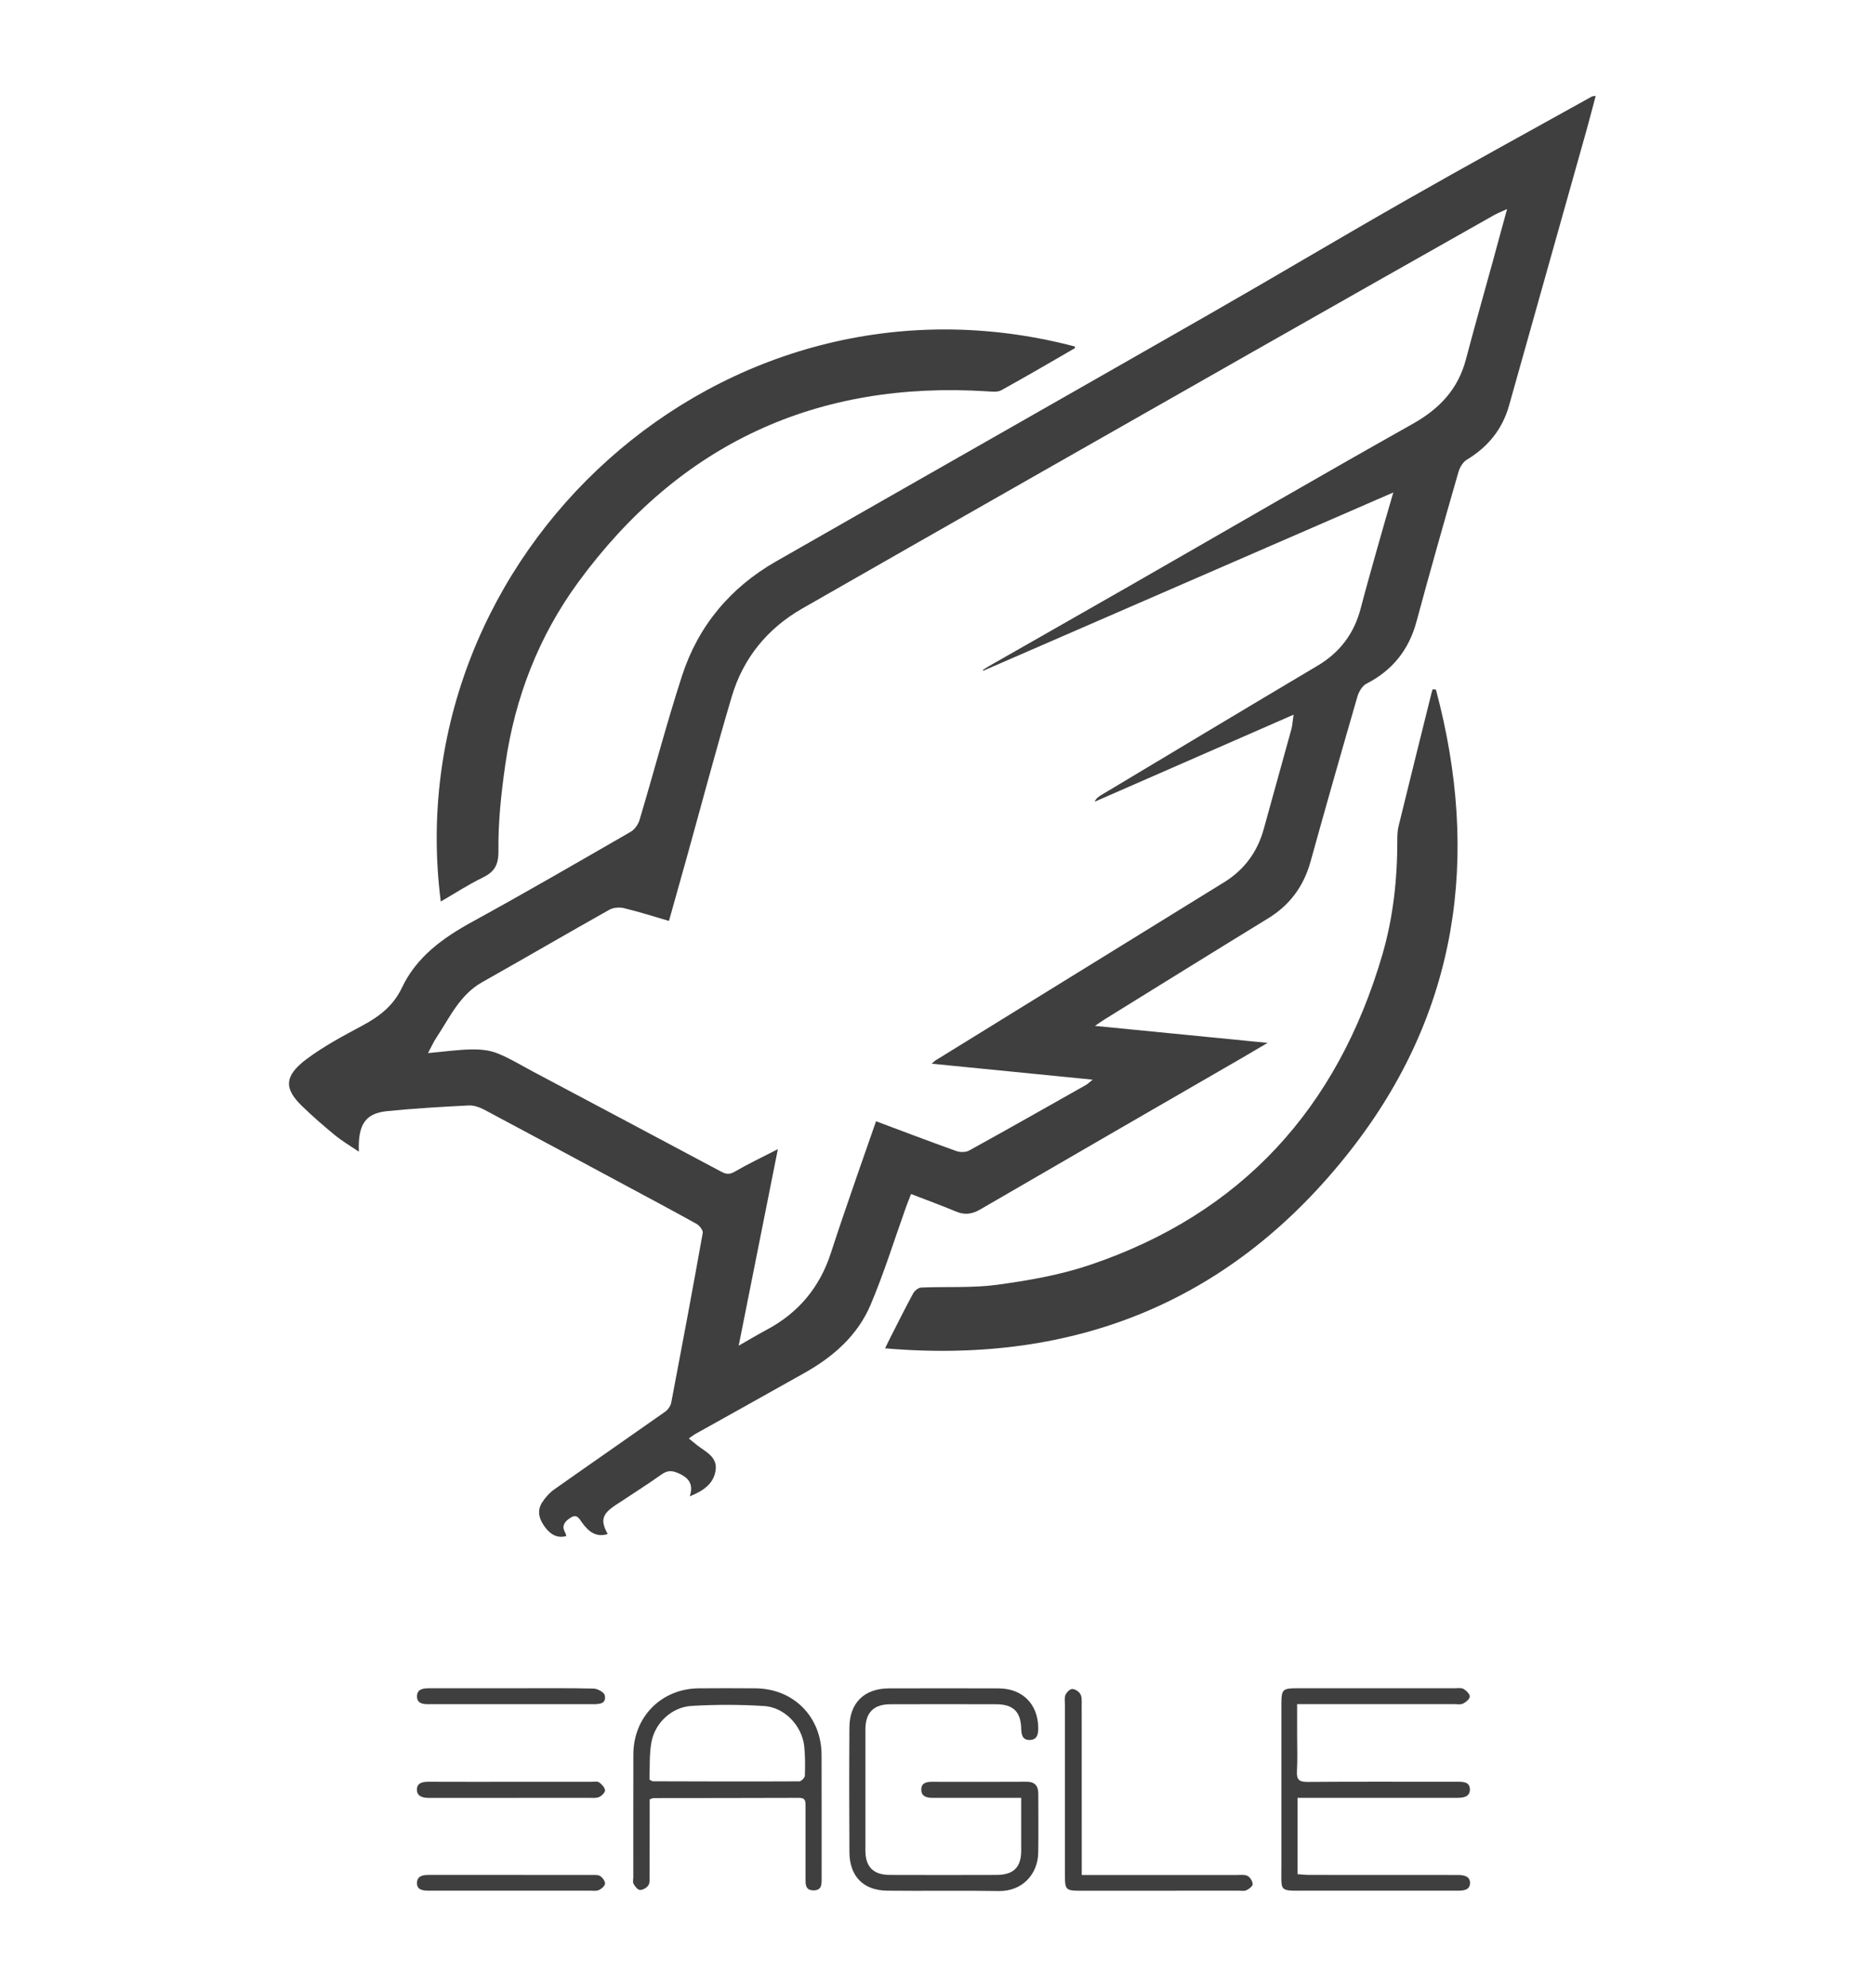
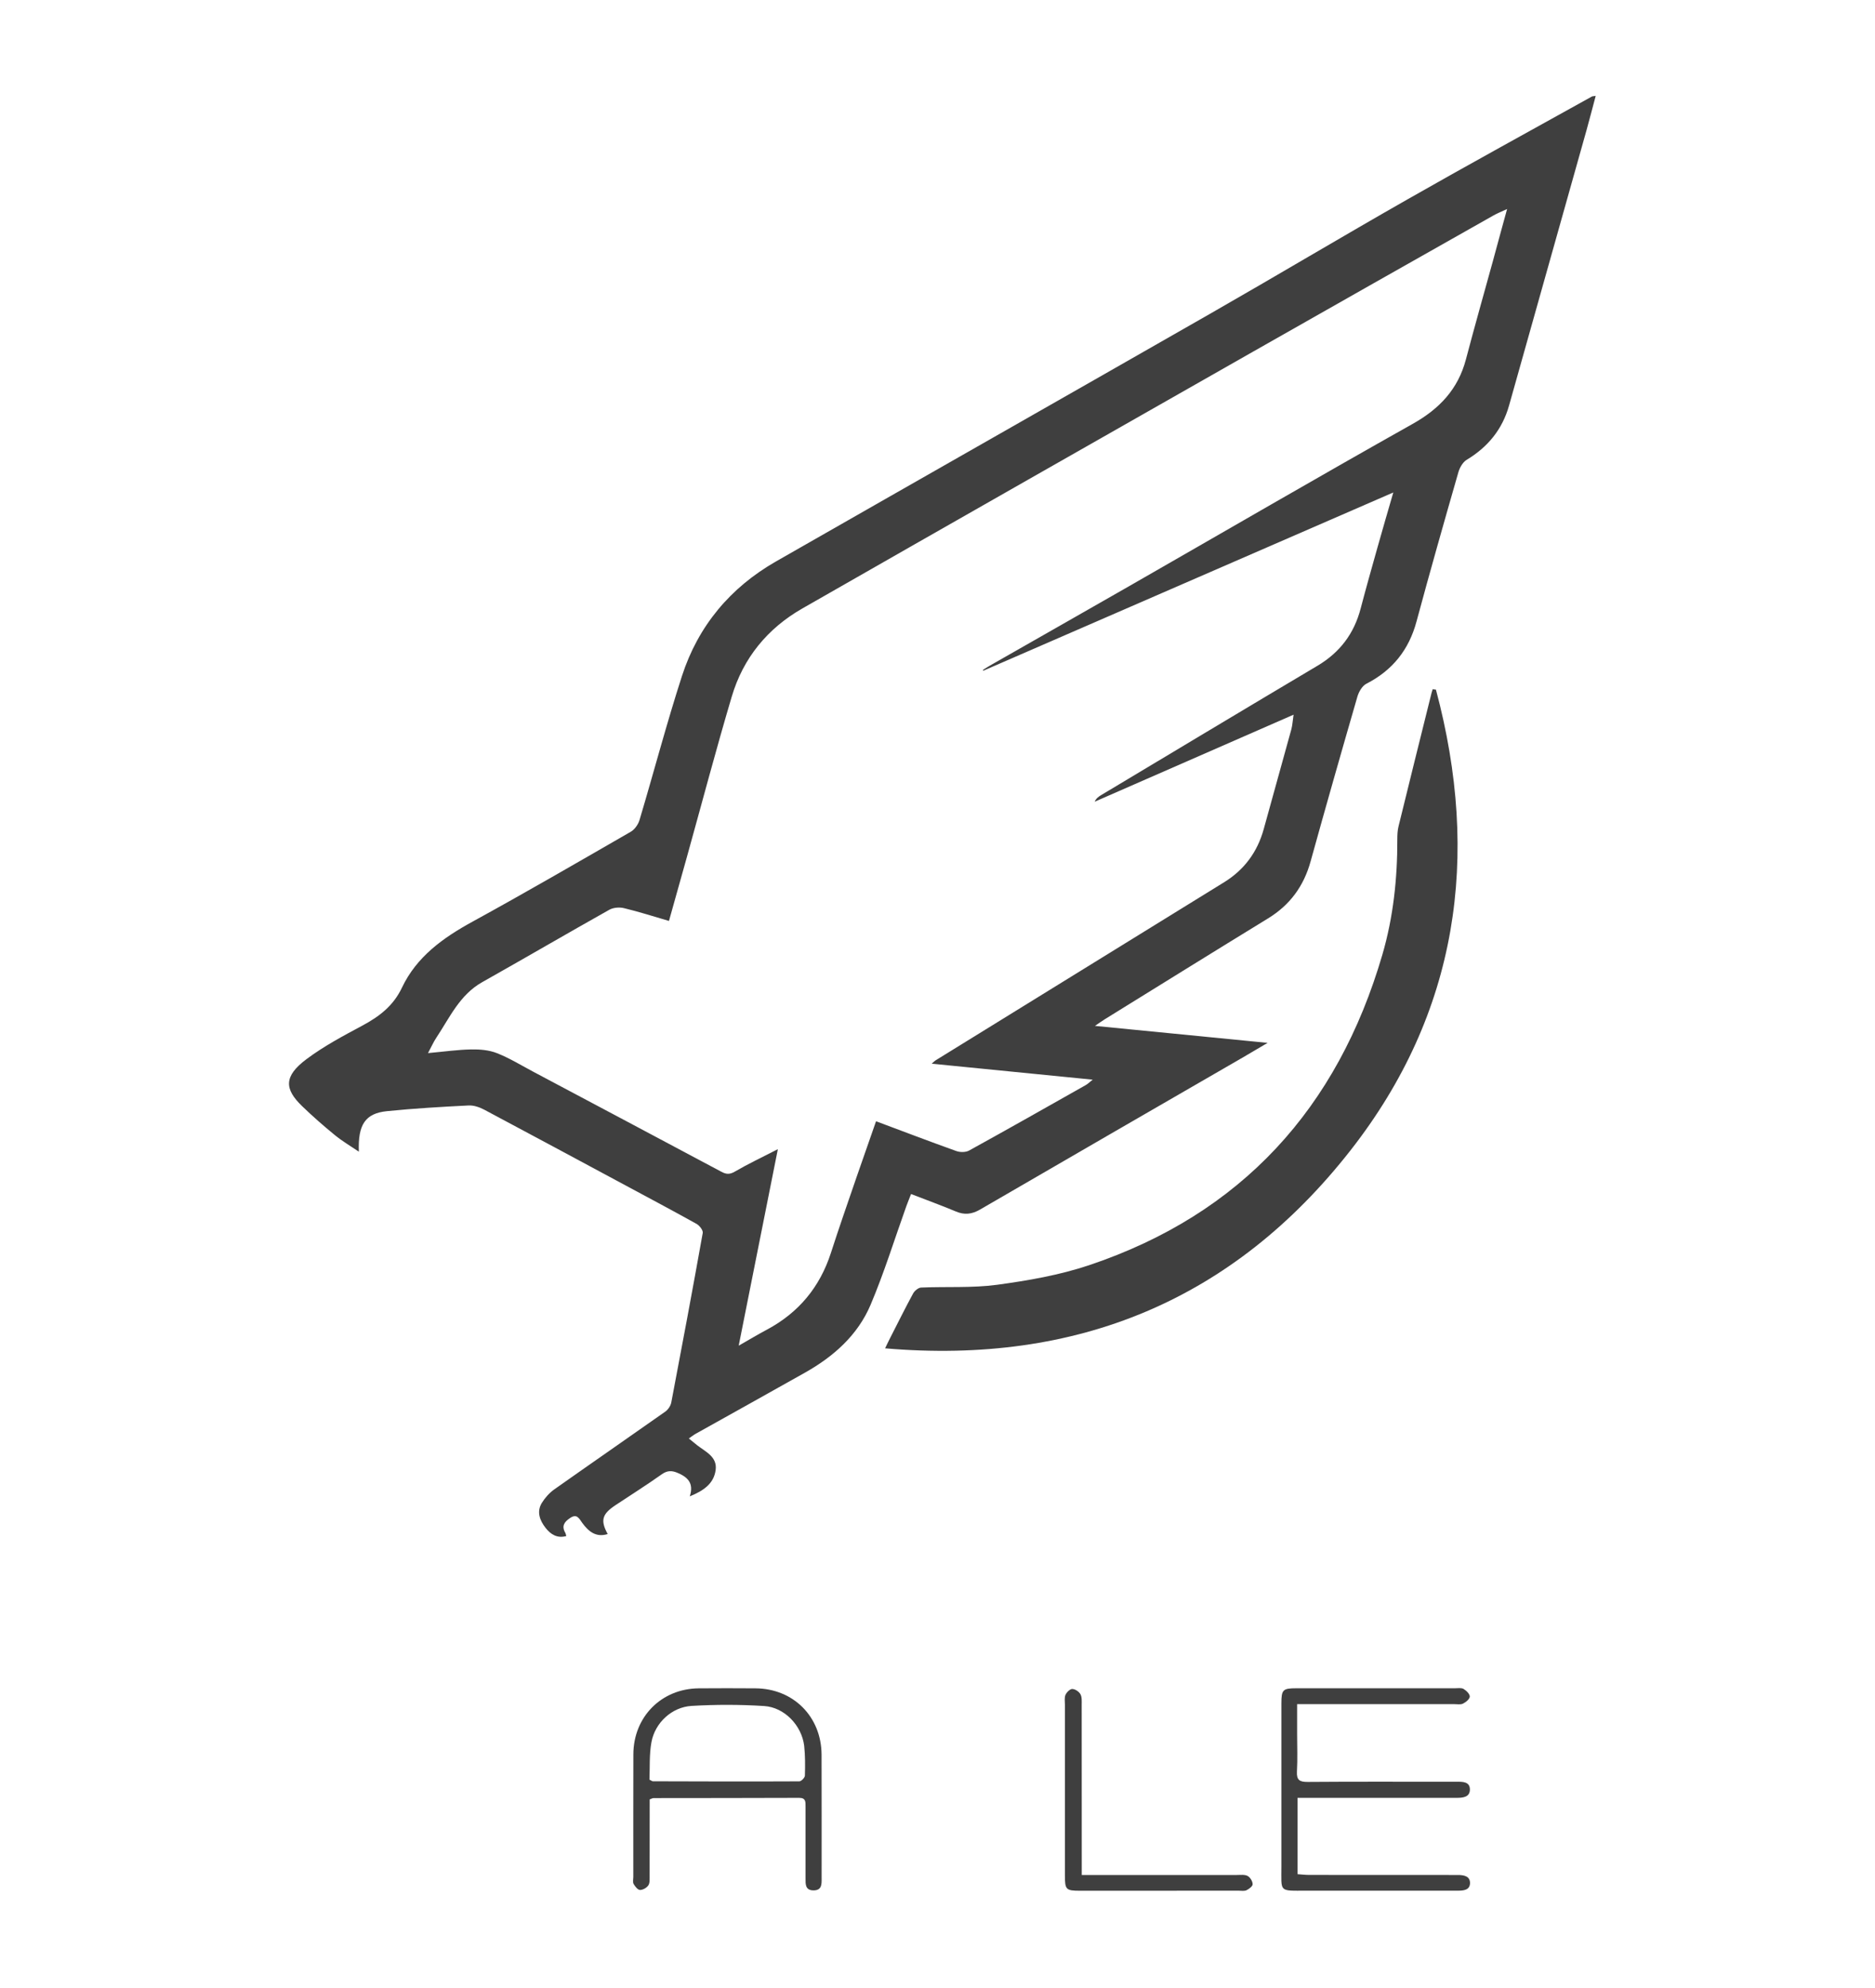
<svg xmlns="http://www.w3.org/2000/svg" width="317" height="336" viewBox="0 0 317 336" fill="none">
  <path d="M269.16 16.3C258.77 22.08 248.33 27.79 237.99 33.68C226.82 40.04 215.77 46.64 204.61 53.02C180.15 67.01 155.65 80.92 131.19 94.9C123.46 99.32 118.03 105.81 115.29 114.28C112.69 122.32 110.54 130.51 108.12 138.61C107.89 139.37 107.29 140.22 106.62 140.6C97.75 145.71 88.89 150.85 79.91 155.77C74.92 158.5 70.45 161.69 67.96 166.93C66.5 170.02 64.11 171.83 61.23 173.37C58.02 175.09 54.77 176.82 51.86 178.99C47.89 181.94 48.12 184.1 51.06 186.95C52.83 188.66 54.7 190.3 56.61 191.86C57.84 192.87 59.22 193.68 60.67 194.66C60.5 190.07 61.76 188.18 65.45 187.81C70.02 187.35 74.62 187.08 79.21 186.85C80.1 186.8 81.09 187.15 81.9 187.58C89.88 191.82 97.83 196.11 105.79 200.38C109.79 202.53 113.8 204.66 117.77 206.87C118.27 207.15 118.89 207.96 118.81 208.4C117.1 217.97 115.31 227.52 113.49 237.06C113.38 237.63 112.94 238.28 112.46 238.61C106.23 243 99.96 247.33 93.73 251.73C92.89 252.32 92.14 253.16 91.6 254.04C90.69 255.54 91.27 257.01 92.24 258.25C93.09 259.34 94.2 260.06 95.74 259.63C95.67 259.39 95.65 259.22 95.57 259.08C94.89 257.92 95.44 257.2 96.4 256.57C97.55 255.81 97.89 256.65 98.45 257.42C99.48 258.83 100.76 259.92 102.74 259.29C101.49 257.01 101.77 255.93 104.03 254.43C106.64 252.69 109.31 251.02 111.87 249.2C112.78 248.55 113.55 248.53 114.51 248.93C116.21 249.64 117.36 250.64 116.62 252.92C118.95 251.97 120.67 250.78 120.99 248.49C121.3 246.25 119.33 245.41 117.89 244.3C117.44 243.95 117 243.59 116.46 243.14C116.96 242.79 117.21 242.58 117.5 242.41C123.72 238.93 129.95 235.48 136.15 231.98C140.95 229.27 145.01 225.67 147.18 220.56C149.49 215.11 151.24 209.43 153.24 203.85C153.48 203.19 153.75 202.55 154.03 201.82C156.68 202.85 159.16 203.74 161.58 204.76C163.06 205.39 164.3 205.25 165.7 204.44C180.51 195.83 195.36 187.27 210.2 178.69C211.44 177.97 212.66 177.24 214.31 176.27C204.4 175.3 194.98 174.37 185.12 173.4C185.94 172.84 186.38 172.53 186.83 172.25C196.01 166.57 205.18 160.87 214.39 155.23C218.08 152.97 220.41 149.8 221.57 145.63C224.15 136.32 226.8 127.03 229.49 117.75C229.73 116.93 230.3 115.93 231.01 115.57C235.43 113.3 238.2 109.84 239.49 105.03C241.76 96.61 244.15 88.21 246.56 79.83C246.78 79.05 247.3 78.13 247.95 77.73C251.54 75.57 253.99 72.59 255.13 68.55C259.5 53.04 263.87 37.52 268.23 22C268.76 20.11 269.24 18.21 269.78 16.21C269.37 16.27 269.25 16.26 269.16 16.3ZM252.42 44.05C250.89 49.61 249.31 55.16 247.84 60.74C246.51 65.79 243.36 69.11 238.83 71.65C222.76 80.68 206.83 89.95 190.84 99.11C183.04 103.58 175.21 108.02 167.4 112.48C166.98 112.72 166.58 112.98 166.17 113.24C166.19 113.28 166.22 113.33 166.24 113.37C189.23 103.38 212.22 93.38 235.56 83.24C234.61 86.54 233.73 89.5 232.9 92.48C231.93 95.93 230.95 99.39 230.04 102.86C228.93 107.1 226.53 110.28 222.74 112.53C210.51 119.79 198.32 127.12 186.12 134.42C185.71 134.67 185.32 134.95 185.07 135.51C196.16 130.66 207.25 125.81 218.7 120.8C218.54 121.87 218.51 122.58 218.33 123.25C216.78 128.89 215.2 134.52 213.65 140.15C212.58 144.02 210.36 147.02 206.96 149.12C190.69 159.17 174.41 169.21 158.14 179.25C157.98 179.35 157.84 179.51 157.52 179.79C166.61 180.69 175.47 181.57 184.74 182.49C184.16 182.95 183.88 183.23 183.54 183.42C176.98 187.12 170.44 190.84 163.84 194.47C163.26 194.79 162.31 194.78 161.67 194.55C157.2 192.95 152.76 191.26 148.11 189.52C147 192.69 145.91 195.79 144.84 198.89C143.37 203.18 141.87 207.45 140.48 211.77C138.61 217.55 135.03 221.87 129.68 224.73C128.16 225.54 126.68 226.43 124.89 227.45C127.1 216.37 129.25 205.55 131.51 194.24C128.8 195.63 126.45 196.74 124.22 198.04C123.34 198.55 122.75 198.48 121.95 198.05C111.36 192.4 100.76 186.78 90.16 181.15C88.13 180.07 86.15 178.85 84.02 178.01C82.69 177.48 81.12 177.35 79.66 177.38C77.38 177.42 75.12 177.75 72.36 178C72.97 176.86 73.32 176.06 73.8 175.35C76.05 171.96 77.73 168.14 81.54 166C88.72 161.96 95.84 157.8 103.02 153.77C103.7 153.39 104.73 153.31 105.5 153.5C108 154.1 110.45 154.89 113.1 155.66C114.15 151.94 115.16 148.35 116.16 144.75C118.67 135.75 121.05 126.71 123.71 117.76C125.64 111.23 129.76 106.21 135.66 102.84C161.05 88.32 186.48 73.87 211.9 59.41C225.42 51.72 238.96 44.07 252.49 36.42C253.11 36.07 253.78 35.8 254.8 35.33C253.93 38.47 253.18 41.26 252.42 44.05Z" fill="#3F3F3F" />
  <path d="M242.22 116.49C242.16 116.7 242.09 116.9 242.03 117.11C240.16 124.63 238.28 132.16 236.44 139.69C236.27 140.39 236.24 141.14 236.24 141.86C236.26 148.48 235.56 155.03 233.71 161.37C226.13 187.3 209.9 205.21 184.1 213.86C179.11 215.53 173.8 216.45 168.57 217.16C164.35 217.73 160.01 217.44 155.73 217.63C155.25 217.65 154.62 218.18 154.37 218.64C153.04 221.09 151.8 223.6 150.53 226.08C150.29 226.54 150.07 227.01 149.64 227.9C182.16 230.7 208.56 219.69 228.34 194.42C246.54 171.17 250.3 144.75 242.77 116.57C242.59 116.55 242.41 116.52 242.22 116.49Z" fill="#3F3F3F" />
-   <path d="M81.5 148.39C83.52 147.41 84.29 146.33 84.27 143.81C84.21 138.93 84.74 134.01 85.44 129.17C87.05 117.93 91.09 107.51 97.79 98.37C114.91 75.02 138.05 64.29 166.99 66.15C167.75 66.2 168.66 66.3 169.27 65.97C173.45 63.66 177.58 61.25 181.71 58.86C181.76 58.83 181.73 58.67 181.74 58.57C121.85 42.83 67.04 93.96 74.52 152.38C76.97 150.96 79.16 149.53 81.5 148.39Z" fill="#3F3F3F" />
-   <path d="M173.59 301.16C168.24 301.19 162.9 301.18 157.55 301.17C156.62 301.17 155.76 301.36 155.76 302.46C155.75 303.65 156.67 303.88 157.65 303.88C161.98 303.88 166.32 303.88 170.65 303.88C171.25 303.88 171.85 303.88 172.65 303.88C172.65 306.98 172.65 309.89 172.65 312.8C172.65 315.6 171.36 316.9 168.51 316.91C162.49 316.93 156.47 316.93 150.45 316.91C147.64 316.9 146.31 315.54 146.31 312.76C146.3 305.95 146.3 299.14 146.31 292.33C146.31 289.48 147.7 288.06 150.54 288.06C156.5 288.04 162.47 288.04 168.43 288.06C171.28 288.07 172.57 289.31 172.65 292.11C172.68 293.14 172.81 294.14 174.13 294.1C175.42 294.05 175.54 293.01 175.53 292.01C175.48 288.02 172.85 285.39 168.83 285.38C162.64 285.36 156.45 285.36 150.26 285.38C146.13 285.39 143.63 287.83 143.61 291.97C143.56 299 143.57 306.04 143.61 313.07C143.63 317.13 145.96 319.52 149.97 319.57C156.27 319.64 162.58 319.52 168.88 319.63C172.77 319.69 175.48 316.85 175.53 313.12C175.58 309.8 175.55 306.48 175.54 303.16C175.52 301.85 174.97 301.16 173.59 301.16Z" fill="#3F3F3F" />
  <path d="M246.46 316.92C246.01 316.92 245.56 316.92 245.11 316.92C237.18 316.92 229.25 316.92 221.32 316.91C220.68 316.91 220.03 316.83 219.37 316.78C219.37 312.44 219.37 308.3 219.37 303.88C220.23 303.88 220.9 303.88 221.57 303.88C229.78 303.88 237.99 303.88 246.21 303.88C247.28 303.88 248.49 303.8 248.51 302.5C248.53 301.13 247.29 301.15 246.24 301.16C245.62 301.17 245 301.16 244.38 301.16C236.62 301.16 228.86 301.13 221.1 301.19C219.74 301.2 219.19 300.89 219.27 299.43C219.39 297.3 219.3 295.16 219.3 293.02C219.3 291.41 219.3 289.8 219.3 288.04C220.16 288.04 220.77 288.04 221.38 288.04C229.54 288.04 237.69 288.04 245.85 288.04C246.36 288.04 246.94 288.16 247.35 287.95C247.83 287.71 248.48 287.18 248.49 286.76C248.5 286.33 247.91 285.75 247.44 285.47C247.05 285.25 246.45 285.36 245.95 285.36C237.01 285.36 228.06 285.36 219.12 285.36C216.89 285.36 216.64 285.61 216.64 287.91C216.64 297.08 216.63 306.24 216.64 315.41C216.65 319.89 216.13 319.57 220.82 319.57C229.37 319.57 237.92 319.57 246.47 319.57C247.42 319.57 248.48 319.48 248.53 318.34C248.57 317.1 247.49 316.92 246.46 316.92Z" fill="#3F3F3F" />
  <path d="M127.73 285.37C124.53 285.35 121.32 285.34 118.12 285.37C111.82 285.43 107.1 290.19 107.08 296.52C107.06 303.44 107.07 310.35 107.07 317.27C107.07 317.66 106.95 318.13 107.12 318.43C107.37 318.86 107.82 319.44 108.2 319.45C108.68 319.46 109.35 319.08 109.62 318.66C109.89 318.25 109.82 317.58 109.83 317.03C109.84 312.76 109.84 308.49 109.84 304.14C110.18 304.02 110.34 303.92 110.49 303.92C118.7 303.91 126.91 303.91 135.12 303.88C136.25 303.88 136.19 304.58 136.19 305.34C136.19 309.39 136.19 313.44 136.19 317.48C136.19 318.45 136.12 319.52 137.55 319.52C138.95 319.51 138.92 318.49 138.91 317.49C138.9 310.52 138.93 303.55 138.9 296.57C138.86 290.15 134.13 285.41 127.73 285.37ZM136.08 300.13C136.07 300.47 135.47 301.09 135.14 301.09C126.88 301.13 118.62 301.11 110.37 301.08C110.27 301.08 110.18 300.99 109.8 300.8C109.89 298.77 109.75 296.56 110.14 294.45C110.75 291.18 113.59 288.54 116.92 288.34C121 288.1 125.11 288.1 129.19 288.36C132.64 288.58 135.54 291.65 135.96 295.08C136.14 296.75 136.13 298.45 136.08 300.13Z" fill="#3F3F3F" />
  <path d="M210.93 317.08C210.43 316.82 209.73 316.92 209.11 316.92C201.07 316.91 193.03 316.92 184.99 316.92C184.38 316.92 183.77 316.92 182.89 316.92C182.89 316.05 182.89 315.44 182.89 314.83C182.89 305.95 182.89 297.07 182.88 288.18C182.88 287.57 182.94 286.87 182.67 286.37C182.43 285.93 181.78 285.49 181.29 285.48C180.9 285.47 180.34 286.03 180.14 286.47C179.93 286.95 180.04 287.57 180.04 288.13C180.04 297.74 180.04 307.35 180.04 316.97C180.04 319.4 180.21 319.58 182.6 319.58C191.54 319.58 200.48 319.58 209.42 319.57C209.87 319.57 210.38 319.67 210.75 319.49C211.18 319.28 211.8 318.81 211.78 318.47C211.77 317.98 211.36 317.31 210.93 317.08Z" fill="#3F3F3F" />
-   <path d="M72.48 288.05C76.08 288.04 79.67 288.05 83.27 288.05C88.94 288.05 94.62 288.05 100.29 288.05C101.36 288.05 102.56 287.98 102.24 286.53C102.13 286.03 101.02 285.42 100.36 285.41C95.76 285.31 91.15 285.36 86.54 285.36C81.88 285.36 77.21 285.36 72.55 285.36C71.52 285.36 70.48 285.49 70.5 286.77C70.52 287.94 71.52 288.06 72.48 288.05Z" fill="#3F3F3F" />
-   <path d="M72.54 303.89C72.76 303.89 72.99 303.89 73.21 303.89C82.03 303.89 90.84 303.89 99.66 303.88C100.22 303.88 100.84 303.95 101.32 303.73C101.75 303.53 102.33 302.94 102.29 302.59C102.23 302.1 101.73 301.56 101.28 301.26C100.96 301.05 100.41 301.17 99.96 301.17C95.47 301.17 90.98 301.17 86.48 301.17C81.82 301.17 77.16 301.18 72.5 301.16C71.52 301.16 70.52 301.3 70.49 302.43C70.46 303.66 71.5 303.89 72.54 303.89Z" fill="#3F3F3F" />
-   <path d="M101.49 317.11C101.12 316.86 100.52 316.92 100.02 316.92C95.57 316.91 91.13 316.91 86.68 316.91C81.95 316.91 77.23 316.91 72.5 316.91C71.53 316.91 70.55 317.05 70.5 318.21C70.44 319.42 71.44 319.56 72.4 319.57C72.68 319.57 72.96 319.57 73.24 319.57C82.07 319.57 90.91 319.57 99.74 319.57C100.25 319.57 100.81 319.66 101.24 319.47C101.68 319.27 102.25 318.8 102.29 318.4C102.33 317.99 101.89 317.38 101.49 317.11Z" fill="#3F3F3F" />
</svg>